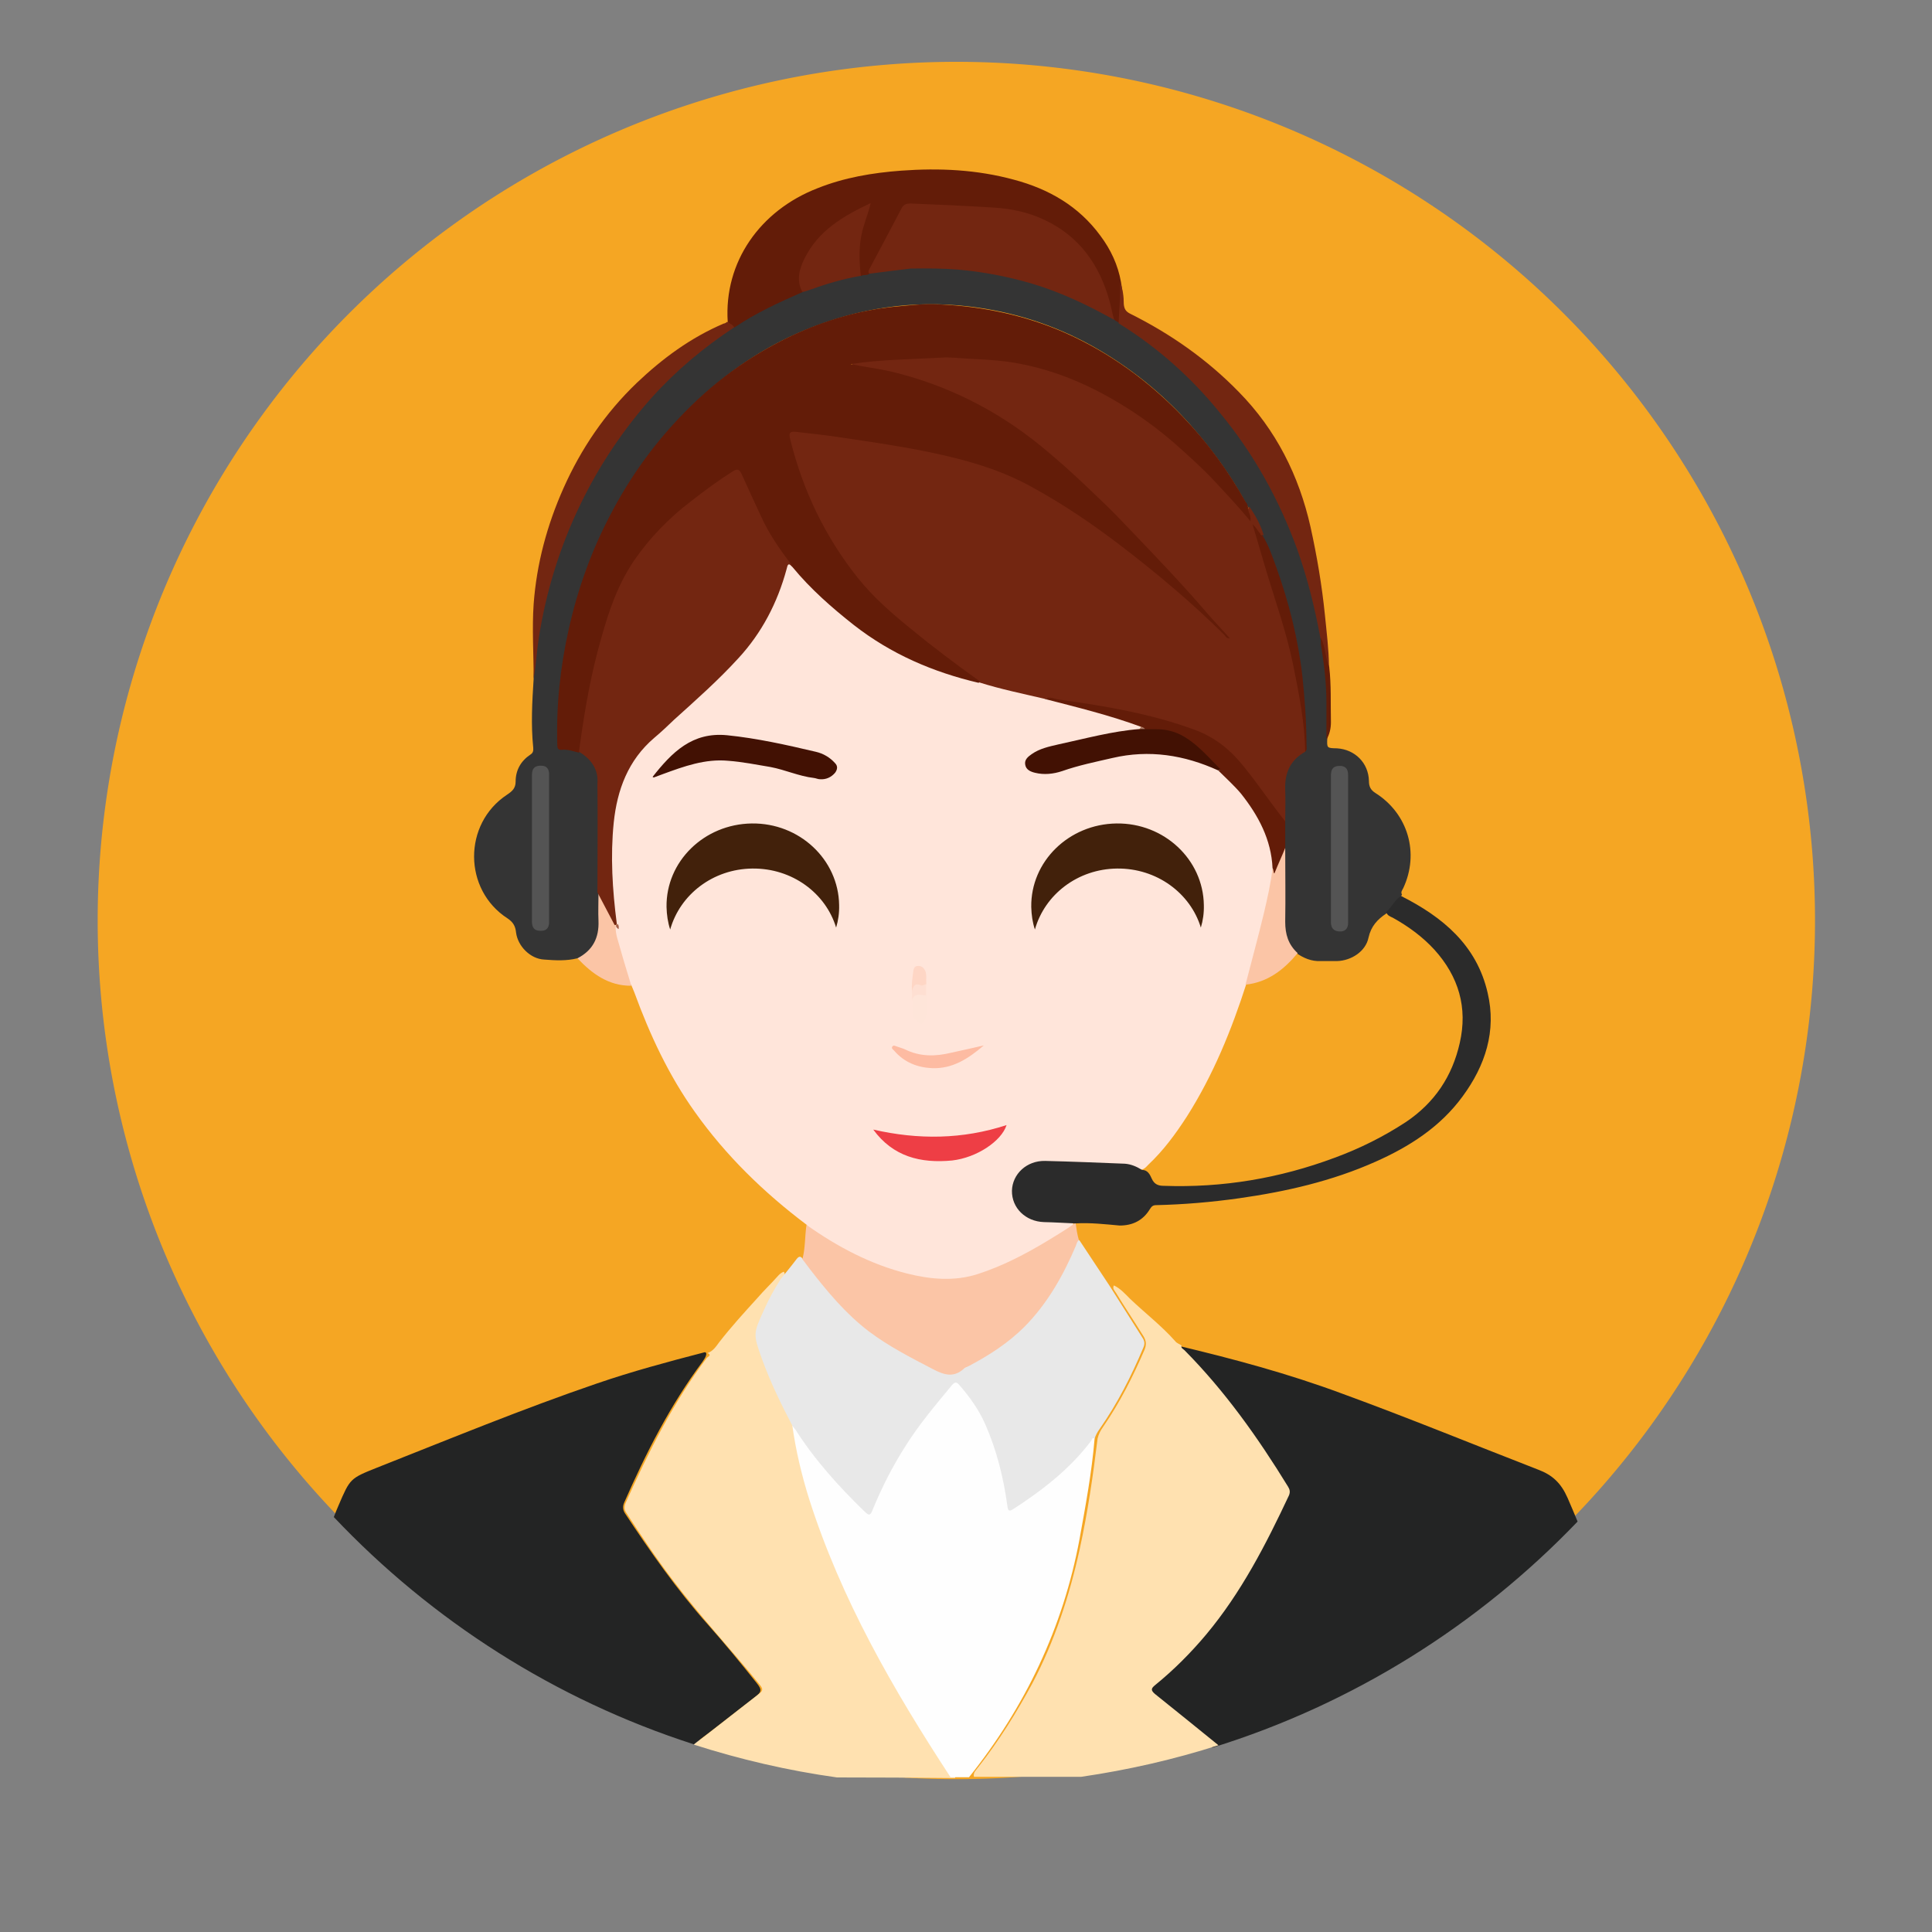
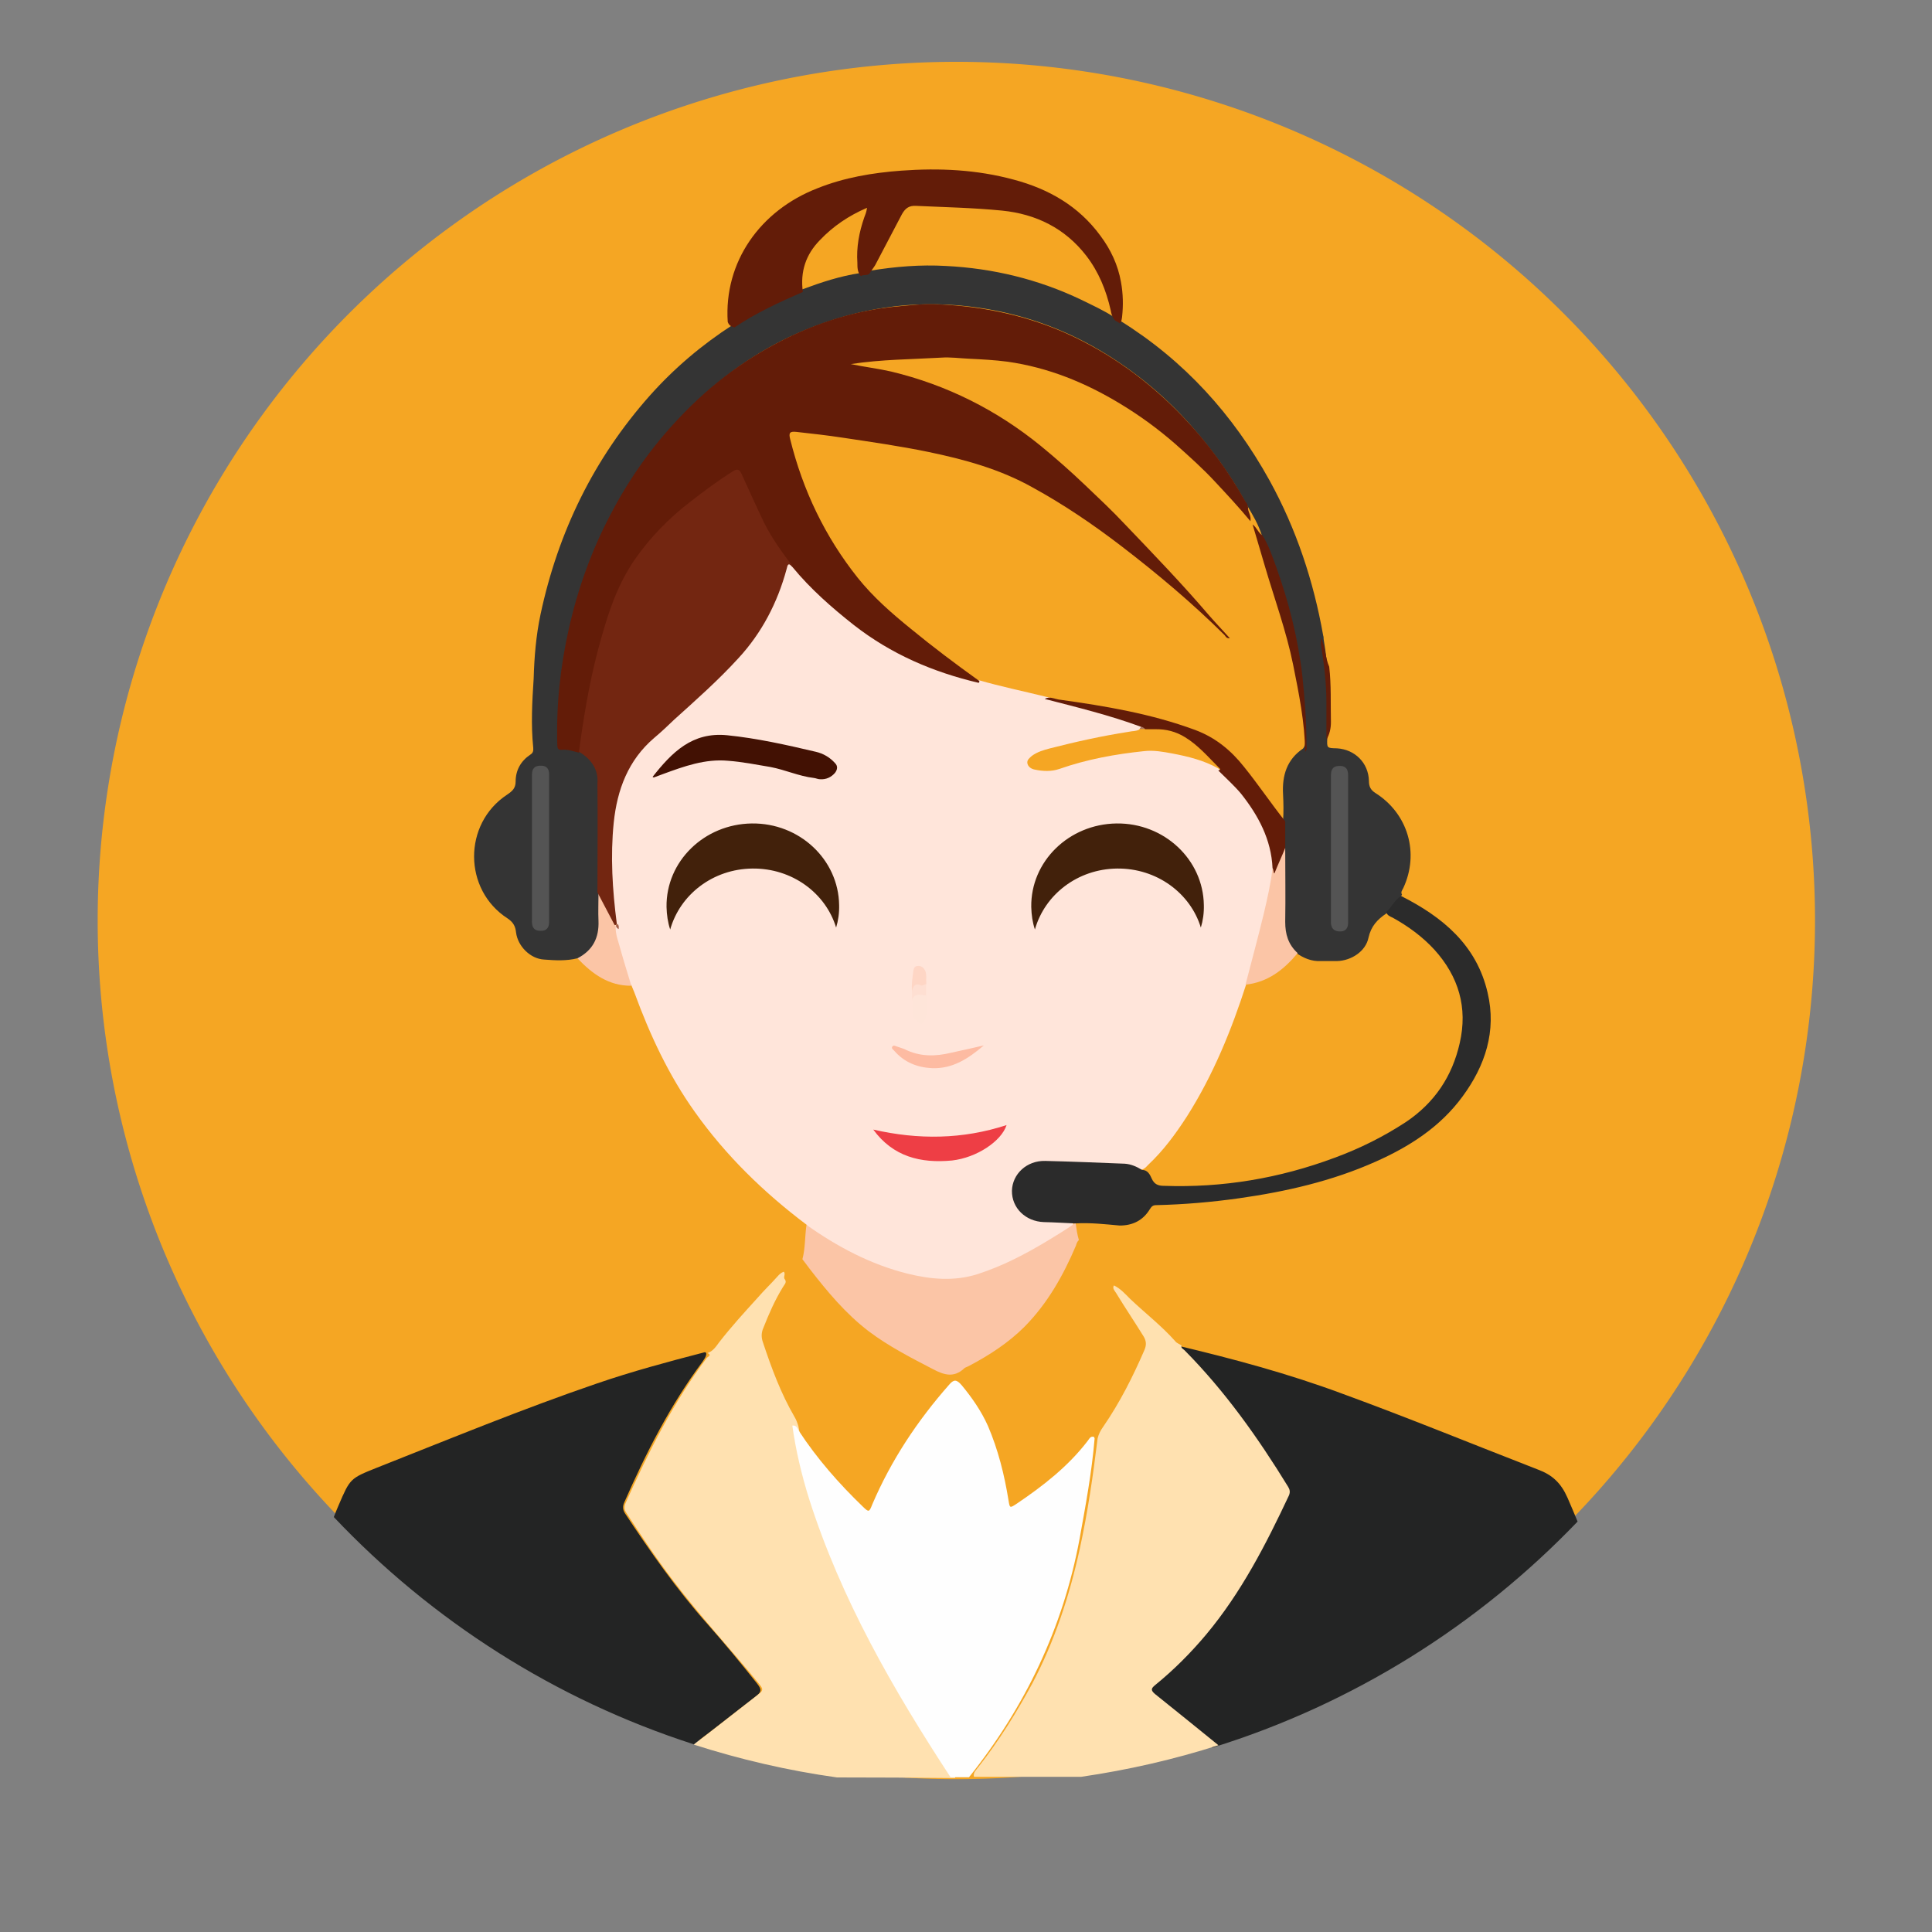
<svg xmlns="http://www.w3.org/2000/svg" t="1755176324681" class="icon" viewBox="0 0 1024 1024" version="1.1" p-id="70444" width="200" height="200">
  <rect x="0" y="0" width="1024" height="1024" fill="#808080" stroke="none" />
  <path d="M506.88 487.879m-455.111 0a455.111 455.111 0 1 0 910.222 0 455.111 455.111 0 1 0-910.222 0Z" fill="#F5A623" p-id="70445" />
  <path d="M815.218 778.923c-34.588-13.426-68.949-27.534-103.879-40.277-28.444-10.581-57.685-18.432-87.381-25.486-2.048 1.82 0 2.731 0.91 3.641 3.641 3.982 7.623 7.851 11.264 12.06 16.043 18.204 29.81 37.888 42.212 58.596 1.479 2.162 1.252 3.982 0.341 6.372-3.3 7.623-7.054 14.905-10.923 22.414-14.222 28.217-31.858 53.931-56.206 74.297-6.372 5.461-5.803 6.03 0.569 11.15 10.24 8.078 20.252 16.384 30.492 24.576 74.524-23.097 140.857-64.853 193.536-119.808-1.707-4.21-3.527-8.42-5.348-12.629-3.413-7.737-7.964-12.06-15.588-14.905zM375.125 860.956c-16.384-18.432-30.379-38.457-43.918-58.937-1.138-1.82-1.252-3.641-0.341-5.689 11.492-26.169 24.348-51.541 41.529-74.638 0.683-1.138 1.479-2.048 1.82-3.3 0.341-1.252 0-2.048-1.479-1.479-18.887 4.892-37.888 10.012-56.434 16.384-39.253 13.426-77.938 29.355-116.508 44.601-14.222 5.689-14.222 5.689-20.366 20.025-0.91 2.048-1.707 4.096-2.503 6.144 51.883 54.841 117.305 96.825 190.919 120.491 0.455-0.455 1.024-0.91 1.593-1.365 10.24-7.623 20.252-15.701 30.379-23.438 3.982-3.072 4.21-3.982 1.138-7.851-8.42-10.581-16.953-20.935-25.828-30.948z" fill="#232424" p-id="70446" />
  <path d="M441.913 822.044c-8.761-21.504-14.791-43.463-18.773-66.219-0.569-1.82-1.138-3.413-2.048-4.892-7.282-12.516-12.174-25.828-16.725-39.481-0.91-2.503-0.91-5.12 0.228-7.623 2.958-7.509 6.144-14.791 10.354-21.618 0.683-1.252 2.162-2.389 1.138-3.982-1.252-1.252 0.569-2.958-0.683-4.21-1.479 0.569-2.389 1.479-3.3 2.503-3.413 3.868-7.282 7.509-10.695 11.492-6.94 7.623-13.881 15.246-20.252 23.438-1.593 2.162-3.3 4.779-6.144 5.689 2.503 1.138 0 2.048-0.341 2.503-17.863 23.666-30.948 49.835-43.008 76.8-0.91 2.048-0.91 3.641 0.341 5.461 7.851 12.06 15.701 23.893 24.348 35.271 14.564 19.342 31.175 37.092 46.421 55.865 2.048 2.503 1.252 3.3-0.683 4.892-11.492 8.875-22.756 17.863-34.247 26.624l-0.114 0.114c24.462 7.851 49.835 13.767 75.89 17.408 20.821 0 41.643 0.114 62.578 0.341 0.569-2.048-0.91-3.3-1.82-4.779-24.235-36.864-45.511-75.093-62.464-115.598zM627.826 715.662c-0.683-0.683-2.048-1.138-1.593-2.503-1.138-0.91-2.503-1.138-3.413-2.389-7.282-8.192-16.043-14.905-23.893-22.414-2.503-2.503-5.12-5.461-8.533-7.054-0.91 1.593 0.341 2.731 1.138 3.982 4.779 7.851 9.785 15.246 14.564 22.983 1.479 2.389 1.593 4.551 0.569 7.054-6.144 14.222-13.084 27.989-21.845 40.732-1.479 2.048-2.503 3.982-3.072 6.372-2.389 19.684-5.234 39.14-9.444 58.482-5.461 24.917-13.312 48.924-25.259 71.566-8.42 15.474-17.636 30.265-28.444 44.032-1.138 1.593-2.958 2.958-2.389 5.234h56.889c24.917-3.641 49.266-9.216 72.704-16.725-11.264-9.102-22.414-18.204-33.678-27.193-2.503-2.162-1.82-3.072 0.228-4.779 9.785-7.964 18.773-16.953 26.965-26.738 18.546-22.187 31.63-47.673 43.918-73.842 0.683-1.82 0.341-3.072-0.569-4.551-15.929-25.941-33.337-50.517-54.841-72.249z" fill="#FFE1B0" p-id="70447" />
  <path d="M580.153 762.539c-1.479 17.863-4.779 35.499-7.964 53.134-8.761 47.104-28.786 88.974-58.596 126.293h-9.785c-30.379-46.421-58.027-94.322-74.98-147.57-3.982-12.743-7.054-25.714-8.875-38.798 2.162-0.341 2.731 1.479 3.413 2.731 9.671 14.791 21.276 27.989 34.02 40.277 3.072 2.958 3.3 2.958 4.892-1.138 10.012-23.438 23.893-44.373 40.732-63.488 2.503-2.958 3.982-2.958 6.713 0.228 5.461 6.599 10.354 13.653 13.881 21.504 5.461 12.743 8.761 26.055 10.923 39.481 0.683 4.21 0.683 4.21 4.324 1.82 13.995-9.444 27.307-19.797 37.66-33.337 0.91-1.138 1.479-2.731 3.413-2.048v0.341c0.228 0.114 0.228 0.341 0.228 0.569z m0 0" fill="#FEFEFE" p-id="70448" />
  <path d="M427.463 649.102c-22.528-16.953-42.78-36.636-59.164-59.733-13.881-19.456-23.893-40.96-32.085-63.374l-1.593-3.868c-0.569-0.569-1.138-0.91-1.479-1.82-2.958-9.33-6.372-18.432-8.192-27.989-0.228-0.569 0-0.91 0.228-1.479 0.228-0.341 0.569-0.569 0.683-0.683 0.569 0 0.683 0.341 1.138 0.683-0.228-0.683-0.683-1.252-0.91-2.048-2.958-15.132-3.3-30.606-2.389-45.852 0.683-14.564 3.072-28.786 11.833-41.188 5.803-8.192 13.653-14.336 20.935-21.163 14.336-13.312 29.696-25.828 41.529-41.529 8.42-11.15 13.881-23.666 17.636-36.75 1.138-3.982 1.479-4.21 4.551-3.072 9.102 9.102 18.204 18.432 27.989 26.738 18.773 15.701 40.277 26.055 63.488 32.54 2.389 0.683 4.779 1.593 7.282 2.048 11.492 3.3 23.097 5.689 34.588 8.533 15.701 3.868 31.175 7.509 46.194 12.971 1.82 0.569 3.641 0.91 4.892 2.503 0.341 0.91-0.228 1.593-0.91 2.162-1.593 0.91-3.641 0.683-5.461 1.138-13.995 2.162-27.876 5.234-41.643 8.761-3.413 0.91-6.713 1.82-9.671 3.982-1.252 1.138-2.731 2.162-2.389 3.982 0.341 1.82 2.048 2.958 3.868 3.3 4.324 0.91 8.761 1.138 13.084-0.341 14.564-5.12 29.696-7.851 44.942-9.444 5.12-0.569 10.012 0.341 14.905 1.252 8.42 1.593 16.725 3.641 24.235 7.851 11.833 9.444 20.594 21.276 26.055 35.271 2.162 5.803 3.868 11.605 3.413 17.977-2.162 16.384-6.372 32.427-10.695 48.469-1.138 3.982-2.048 8.42-3.641 12.174-7.964 24.804-17.636 48.583-31.63 70.656-6.03 9.33-12.402 17.977-20.366 25.486-1.252 1.252-2.503 2.958-4.779 2.731-6.144-3.072-13.084-2.389-19.684-2.731-10.695-0.569-21.276-1.138-32.085-0.91-8.533 0-15.474 7.509-15.132 15.246 0.341 8.192 6.94 14.222 15.815 14.336 5.234 0.228 10.581 0.228 15.701 1.593 1.138 2.503-1.138 3.072-2.389 3.868-13.426 8.761-27.534 16.725-42.553 22.756-15.246 6.03-30.606 5.234-45.852 1.252-17.067-4.551-32.768-12.743-47.559-22.528-0.683-0.796-1.82-2.276-2.731-3.755z m0 0" fill="#FFE5DA" p-id="70449" />
  <path d="M306.062 507.904c-5.803 1.479-11.833 1.138-17.636 0.683-7.282-0.341-13.995-7.054-14.905-14.336-0.341-3.3-1.479-5.461-4.551-7.509-23.438-15.132-23.666-50.062-0.228-65.536 2.731-1.82 4.551-3.413 4.551-6.94 0-6.03 2.731-10.923 7.851-14.336 1.479-0.91 1.593-2.162 1.479-3.641-1.252-12.174-0.569-24.348 0.228-36.636 0.341-11.492 1.252-22.756 3.641-34.02 9.33-43.691 28.217-82.489 57.913-115.94 12.971-14.564 27.648-26.965 44.032-37.547 11.605-7.623 24.007-13.881 37.092-18.887 9.785-3.641 19.797-6.94 30.379-8.533 1.82-0.569 3.641-0.683 5.234-1.252 13.312-2.162 26.738-3.3 40.277-2.503 24.917 1.252 48.924 7.054 71.566 17.863 6.03 2.958 12.06 5.689 17.636 9.33 1.138 0.341 2.048 1.479 3.072 1.82 34.02 21.163 59.847 49.721 79.189 84.651 14.222 25.828 23.324 53.362 28.444 82.261 0.228 0.569 0.228 1.252 0.228 1.82 2.503 14.905 3.413 30.037 3.072 45.17 0 2.503-0.569 4.892-1.138 7.509-0.228 5.12-0.228 5.12 5.12 5.234 9.444 0.569 16.725 7.623 16.953 17.294 0 2.958 0.91 4.779 3.413 6.372 17.294 10.923 23.438 31.858 14.791 50.404-0.569 1.138-1.479 2.162-0.683 3.413-1.82 3.868-4.779 6.599-7.509 9.444-0.228 0.341-0.569 0.569-0.91 0.683-4.551 3.072-7.964 6.599-9.33 12.743-1.479 7.282-9.102 12.174-16.612 12.402h-8.761c-4.892 0.228-9.102-1.593-12.971-4.324-5.12-4.324-6.94-10.24-6.94-16.612 0-11.833-0.341-23.666 0.228-35.499 0-1.252 0-2.503-0.228-3.868-0.228-4.551-0.228-9.33 0-13.881 0.341-4.779 0.228-9.444 0-14.222-0.569-10.012 2.048-18.432 10.581-24.235 1.252-1.479 1.138-3.3 1.138-5.12-0.341-37.547-7.282-73.5-22.983-107.975-1.82-5.689-4.779-10.695-7.851-15.815-8.192-15.474-18.432-29.468-29.81-42.439-15.132-17.067-32.768-31.175-52.565-42.212-20.252-11.15-41.643-17.977-64.626-20.708-30.379-3.641-59.278 0.91-87.381 12.516-21.163 8.761-39.822 21.276-56.434 36.978-20.366 19.342-36.636 41.643-48.811 67.015-12.174 25.714-19.797 52.565-22.983 80.782-1.138 10.24-1.479 20.252-1.479 30.379 0 2.958 0.569 4.892 3.982 4.779 2.503-0.228 4.892 1.138 7.282 2.048 7.509 4.21 10.695 10.695 10.695 18.887 0.228 18.887 0.228 37.888 0 56.775-0.341 5.12 0.228 10.24 0 15.246-0.228 5.461-1.252 10.695-5.12 14.905-2.162 3.3-4.324 5.12-7.623 5.12z m0 0" fill="#343434" p-id="70450" />
-   <path d="M580.153 762.539c-1.252-0.91-1.479 0.569-1.82 1.138-11.264 14.905-25.828 26.169-41.301 36.181-2.048 1.252-2.731 1.138-3.072-1.479-2.048-15.132-5.689-29.81-11.833-43.691-3.413-7.623-8.192-14.336-13.653-20.594-1.252-1.593-2.389-1.82-3.868 0-8.761 10.581-17.522 20.935-24.804 32.54-6.599 10.354-12.174 21.276-16.953 32.768-1.593 4.21-2.048 4.21-5.12 1.252-13.426-13.084-26.055-27.079-36.181-43.008-0.569-0.683-1.138-1.252-1.593-2.048-6.03-11.492-11.605-22.983-16.043-35.157-4.779-13.426-4.779-13.426 1.138-26.396 2.503-5.689 5.461-10.923 8.761-16.156 2.731-3.413 5.689-6.94 8.42-10.581 1.252-1.593 2.162-1.593 3.3 0 2.389 0.569 3.3 2.731 4.551 4.324 10.012 12.971 20.366 25.486 34.02 35.157 11.264 7.964 23.666 14.222 36.181 20.252 2.162 1.138 4.21 0.683 6.372-0.341 12.06-6.599 23.666-13.426 33.906-22.528 8.533-7.623 14.791-17.067 20.366-26.965 3.072-5.461 5.803-11.15 8.42-16.953 0.569-1.252 0.683-3.072 2.731-2.958 5.234 7.964 10.695 16.156 16.043 24.235 5.803 9.102 11.492 18.204 17.294 27.307 1.252 1.82 1.479 3.413 0.569 5.461-6.372 15.132-13.653 29.468-23.097 43.008-1.252 1.707-2.162 3.413-2.731 5.234z m0 0" fill="#E8E8E8" p-id="70451" />
  <path d="M571.847 657.294c-0.91 0.683-1.252 1.82-1.593 2.958-6.713 15.815-15.132 30.72-27.307 43.008-8.533 8.533-18.773 15.132-29.355 20.708-0.91 0.569-2.048 0.683-2.731 1.479-5.234 4.779-10.354 3.413-16.156 0.341-11.833-6.144-23.666-12.174-34.361-20.252-12.174-9.33-21.845-20.935-31.175-32.996-1.252-1.593-2.503-3.413-3.868-5.12 1.593-6.03 1.252-12.174 2.162-18.204 16.384 11.605 33.906 20.935 53.476 25.828 12.402 3.072 24.917 4.21 37.319 0.228 13.084-4.21 25.259-10.581 36.978-17.636 4.779-2.958 9.671-5.803 14.222-9.102 0.228-0.228 0.569-0.228 0.683 0 0.455 2.958 0.796 5.803 1.707 8.761z m0 0" fill="#FBC5A6" p-id="70452" />
  <path d="M460.8 145.067c-1.252 1.138-3.072 0.341-4.551 1.252-1.82-2.048-1.82-4.551-1.82-7.054-0.569-8.192 0.91-16.156 3.641-24.007 0.569-1.479 1.138-2.731 1.479-5.12-9.785 4.21-17.977 9.785-24.917 17.067-7.509 7.623-10.581 16.725-9.102 27.534-12.516 5.461-24.917 11.15-36.181 18.773-1.82-0.341-3.072-1.138-3.641-2.958-2.048-31.63 17.067-58.937 47.559-70.77 14.222-5.689 29.127-8.192 44.373-9.33 20.252-1.479 40.05-0.569 59.733 4.779 18.432 4.892 34.361 13.995 45.852 29.696 5.461 7.282 9.33 15.474 10.923 24.576 1.138 6.144 1.252 12.402 0.569 18.546-0.228 1.252-0.228 2.503-1.252 3.3-0.683-0.569-1.479-0.91-2.389-1.479-1.479-1.479-2.048-3.413-2.389-5.461-2.389-10.581-6.372-20.366-12.971-28.9-11.264-14.564-26.624-22.073-44.601-23.893-15.132-1.479-30.265-1.82-45.511-2.503-3.641-0.228-5.689 1.138-7.509 4.324-4.779 9.102-9.444 17.977-14.222 27.079-1.024 1.707-2.162 2.958-3.072 4.551z m0 0" fill="#631C08" p-id="70453" />
  <path d="M570.14 648.42h-0.683c-5.461-0.228-10.695-0.569-16.156-0.683-9.785-0.341-17.067-7.509-16.953-16.612 0.228-8.875 7.851-16.043 17.636-15.815 13.995 0.341 28.217 0.91 42.212 1.479 3.3 0.228 6.372 1.593 9.102 3.3 3.072 0 4.21 2.503 5.234 4.779 1.252 2.731 3.3 3.641 6.144 3.641 31.289 1.138 61.554-3.982 90.795-14.905 13.312-4.892 25.828-11.15 37.66-18.887 15.246-10.24 24.576-24.235 28.558-41.87 4.324-18.773-0.569-35.271-13.426-49.493-6.372-6.94-13.881-12.402-22.073-16.953-1.479-0.683-3.072-1.252-3.413-3.072 2.958-2.503 4.324-6.372 7.851-8.42 22.073 11.15 40.05 26.055 45.852 51.314 4.779 20.252-1.252 38.571-13.312 54.955-11.833 16.156-28.217 26.624-46.194 34.588-22.983 10.24-47.332 15.815-72.249 19.342-14.564 2.048-29.127 3.3-43.918 3.641-1.593 0-2.389 0.569-3.3 2.048-3.641 6.03-9.102 8.761-16.043 8.761-7.623-0.683-15.474-1.593-23.324-1.138z m0 0" fill="#2B2B2B" p-id="70454" />
-   <path d="M592.896 171.349c0.228-7.282 1.138-14.564 0.683-21.845 1.593 3.641 2.048 7.851 2.048 11.605 0.228 2.731 1.138 3.982 3.3 5.12 21.504 10.695 40.96 24.348 57.685 41.529 19.684 20.025 31.858 44.26 38.002 71.566 3.413 15.474 6.03 30.948 7.623 46.649 0.91 9.102 2.048 18.204 2.162 27.307-1.82 0-1.82-1.479-2.048-2.731-0.683-4.21-1.479-8.42-2.503-12.402-2.958-15.815-6.713-31.289-12.174-46.649-9.671-26.624-23.097-50.972-41.188-72.818-15.132-18.66-32.996-34.588-53.589-47.332z m-207.417-0.796c1.252 0.91 2.958 1.479 3.641 2.958-16.043 10.581-30.606 22.756-43.463 36.978-15.246 17.067-27.989 36.068-38.002 56.775-10.923 22.528-18.204 46.194-22.073 70.77-1.138 7.282-1.479 14.564-2.731 21.845 0-13.312-0.91-26.624 0-39.822 1.593-21.276 7.054-41.643 15.815-61.326 9.33-20.935 22.073-39.708 38.798-55.751 13.653-12.971 28.558-24.007 46.194-31.516 0.569 0 1.024-0.341 1.82-0.91z m0 0" fill="#732611" p-id="70455" />
  <path d="M306.062 507.904c8.192-4.21 11.492-10.923 11.15-19.797-0.228-4.892 0-9.671 0-14.564h0.341c3.982 5.12 7.851 10.354 8.761 17.294-0.228 4.324 1.479 8.192 2.503 12.174 1.82 6.599 3.868 12.971 5.803 19.456-11.947 0.114-20.708-6.258-28.558-14.564z m0 0" fill="#FBC5A6" p-id="70456" />
  <path d="M700.188 338.261c2.389 4.779 2.162 10.24 4.324 15.132 1.138 9.671 0.683 19.456 0.91 29.355 0 3.3-0.683 6.372-2.389 9.33v-19.684c0-10.354-1.252-20.708-2.958-30.948v-3.186z m0 0" fill="#621D09" p-id="70457" />
-   <path d="M691.769 398.45c-7.851 4.324-10.923 11.264-10.581 20.025 0.228 5.689 0 11.264 0 16.953-2.162 0.341-2.958-1.593-3.868-2.958-6.94-9.671-14.222-19.115-21.618-28.444-6.03-7.509-13.426-12.402-22.073-15.815-13.995-5.689-28.786-8.761-43.463-11.833-11.492-2.389-22.983-3.641-34.361-6.144-0.569-0.228-1.252-0.228-1.82 0.228-11.605-2.731-23.438-5.12-34.93-8.761-19.797-13.995-39.367-28.444-56.434-45.739-12.174-12.174-21.618-26.396-29.355-41.87-5.461-10.695-10.012-22.073-13.084-33.678-0.683-2.389-1.479-4.892-1.82-7.282-0.91-4.324 0.569-5.803 5.12-5.234 7.964 0.91 16.043 1.82 24.007 2.958 18.887 2.503 37.66 5.803 56.434 9.785 22.756 4.892 43.122 14.791 62.578 27.079 20.935 13.312 40.277 28.786 59.164 44.942 8.42 7.282 16.953 14.791 22.756 21.845-10.695-11.264-22.414-24.235-34.361-36.978-12.402-13.084-24.804-26.396-38.229-38.571-9.102-8.42-17.977-16.725-27.876-24.348-25.828-20.366-55.182-33.451-87.495-39.14-2.389-0.341-4.779-0.228-7.054-1.138-0.683-0.341-1.82-0.569-1.82-1.593 0-1.138 1.138-1.138 2.048-1.252 4.21-0.683 8.533-1.252 12.743-1.479 5.461-0.341 11.15-1.252 16.612-0.91 6.372 0.228 12.516-0.91 18.773-0.91 24.348 0.341 48.242 2.958 70.656 12.971 19.684 8.761 37.092 20.366 53.362 34.361 13.084 11.264 24.917 23.666 36.181 36.978-0.569-1.479-0.91-2.731 0.228-3.982 3.3 4.779 6.03 9.671 7.623 15.246-2.048-0.569-2.048-0.569-2.958-1.479 1.82 5.803 3.641 12.06 5.461 18.432 7.054 23.097 14.905 46.194 18.204 70.201 0.91 9.216 2.503 18.318 1.252 27.534z m0 0" fill="#732611" p-id="70458" />
  <path d="M661.504 268.743c-0.341 2.389 1.82 4.324 1.252 7.509-6.03-7.282-12.174-13.881-18.432-20.594-6.713-7.282-13.881-13.653-21.276-20.252-9.102-7.964-18.887-15.132-29.468-21.504-18.432-11.15-38.002-19.115-59.506-22.187-6.94-0.91-13.653-1.252-20.594-1.593-4.892-0.228-9.785-0.91-14.564-0.569-15.701 0.91-31.516 0.91-48.014 3.413 7.623 1.593 14.564 2.389 21.504 3.982 29.355 7.054 55.865 20.366 79.189 39.367 8.192 6.713 16.043 13.653 23.666 20.935 7.054 6.713 14.222 13.426 20.935 20.594 15.132 15.815 30.265 31.516 44.373 48.014 3.641 4.21 7.282 7.964 11.264 12.402-1.82 0.228-2.162-0.91-2.731-1.593-17.067-16.953-35.499-32.427-54.613-47.104-15.132-11.605-30.72-22.187-47.332-31.289-17.294-9.671-36.068-14.791-55.296-18.773-14.905-3.072-30.037-5.234-45.17-7.509-8.192-1.252-16.384-2.162-24.576-3.072-3.413-0.341-4.21 0.341-3.3 3.868 6.713 27.079 18.432 51.655 35.84 73.5 8.192 10.24 17.977 18.773 28.217 27.079 11.492 9.444 23.438 18.432 35.499 27.079 0.569 0.341 1.138 0.683 0.341 1.479-24.235-5.689-46.421-15.246-66.105-30.606-11.833-9.33-22.983-19.115-32.54-30.72-9.33-9.444-15.132-21.163-20.708-32.996-2.162-4.779-4.21-9.444-6.372-13.995-1.252-2.731-2.731-3.072-5.234-1.479-9.102 5.689-17.294 12.06-25.486 18.773-11.492 9.444-21.504 20.366-28.9 33.451-6.599 11.492-10.581 23.893-13.995 36.636-4.779 17.294-7.964 34.93-10.581 52.793-0.228 1.82-0.228 3.868-2.048 5.12-2.958-0.683-5.803-1.82-8.875-1.479-2.389 0.228-2.503-1.252-2.503-3.072-0.569-20.708 1.593-40.96 6.144-61.212 4.779-21.163 12.06-41.529 22.187-60.644 9.671-18.546 21.618-35.499 36.068-50.745 17.294-18.432 37.092-33.109 60.075-43.918 17.067-7.964 35.157-13.312 54.044-15.246 7.964-0.683 16.043-1.82 24.007-1.252 23.324 1.138 45.739 5.803 67.015 15.246 23.666 10.581 44.26 25.714 62.009 44.26 13.084 13.653 24.235 28.9 33.337 45.284 0.796 0.569 0.91 1.707 1.252 2.617z m0 0" fill="#631C08" p-id="70459" />
  <path d="M306.859 398.45c2.389-17.636 5.234-35.271 9.785-52.793 4.551-17.067 9.444-34.02 19.684-48.924 8.192-11.833 18.204-22.073 29.468-30.72 7.282-5.689 14.791-11.264 22.528-16.156 2.503-1.593 3.641-1.138 4.779 1.479 3.413 7.623 6.94 15.132 10.354 22.528 3.982 8.761 9.33 16.612 15.132 24.235 0.569 0.683 1.138 1.252 1.252 2.162-2.503-2.731-2.503 0.228-2.958 1.479-4.779 17.636-13.084 33.678-25.486 47.104-10.581 11.605-22.414 22.073-34.02 32.54-3.413 3.3-6.94 6.599-10.581 9.671-13.881 11.833-19.684 27.534-21.504 44.942-1.82 17.863-0.683 35.726 1.593 53.362 0.228 0.683-0.228 0.91-0.91 0.91h-0.228c-3.072-5.803-6.03-11.492-9.102-17.294 0-19.115 0.228-38.229 0-57.458 0.683-7.396-3.072-13.084-9.785-17.067z m0 0" fill="#732611" p-id="70460" />
-   <path d="M645.689 408.348c-17.977-8.192-36.636-11.15-56.092-6.599-8.875 2.048-17.863 3.868-26.624 6.94-4.779 1.593-9.671 2.048-14.336 0.91-2.389-0.569-4.779-1.593-5.234-4.21-0.569-2.731 1.479-4.324 3.413-5.689 4.21-2.958 9.102-3.982 13.995-5.12 14.336-3.072 28.558-7.054 43.349-8.192 0.91-0.341 1.82-0.91 2.958-0.91 12.516-1.479 22.756 3.3 31.289 12.06 2.731 2.731 5.689 5.234 7.964 8.42 1.593 1.479 1.138 1.934-0.683 2.389z m0 0" fill="#421103" p-id="70461" />
  <path d="M645.689 408.348c1.82-0.341 0.683-1.138 0.228-1.593-5.689-5.689-10.923-11.833-17.863-16.043-4.779-2.958-10.012-4.324-15.815-4.21h-5.234c-0.683-0.569-1.82-0.341-2.162-1.252-16.612-6.144-33.906-10.354-51.086-14.791 2.503-1.593 5.234 0 7.623 0.341 24.576 3.413 48.924 7.509 72.249 16.156 10.581 3.982 18.773 10.695 25.714 19.456 7.623 9.444 14.336 19.456 21.845 28.9V449.422c-1.138 4.324-2.048 8.761-4.21 12.516-0.341 0.683-0.683 1.252-1.593 1.479-1.252-0.91-0.228-2.389-0.91-3.3-0.683-15.132-7.509-27.876-16.725-39.481-3.641-4.324-7.964-8.192-12.06-12.288z m0 0" fill="#631C08" p-id="70462" />
  <path d="M431.332 412.331c-7.851-0.91-15.132-4.324-22.983-5.803-7.509-1.252-14.791-2.731-22.414-3.3-12.174-1.138-23.438 2.958-34.588 7.054-1.593 0.569-3.3 1.252-4.892 1.82 0 0-0.228-0.228-0.569-0.341 10.24-12.971 20.935-23.893 39.481-22.073 15.815 1.593 31.516 5.12 46.99 8.761 3.982 0.91 7.509 2.958 10.24 6.03 1.593 1.593 1.252 3.413 0 5.12-2.048 2.389-4.779 3.641-7.964 3.413-1.138 0-2.162-0.569-3.3-0.683z m16.725 51.086" fill="#421103" p-id="70463" />
  <path d="M674.475 460.117c0.228 0.91 0.569 1.593 0.683 2.503 0 0.228 0.228 0.228 0.341 0.228 1.82-4.551 3.868-8.875 5.689-13.426 0 13.084 0.228 26.055 0 39.14 0 6.599 1.593 12.06 6.599 16.612-7.282 8.761-15.815 15.474-27.648 16.725 3.3-12.743 6.713-25.259 9.785-38.002 1.82-7.851 3.641-15.701 4.551-23.78z m0 0" fill="#FBC5A6" p-id="70464" />
  <path d="M462.848 598.699c23.893 5.461 47.332 5.234 70.656-2.389-2.731 8.533-15.815 17.294-28.9 18.773-16.725 1.593-31.289-2.048-41.756-16.384z m0 0" fill="#EE3E45" p-id="70465" />
  <path d="M521.444 554.098c-8.533 7.282-16.725 12.402-27.307 12.06-7.851-0.341-14.905-3.072-20.252-9.33-0.569-0.569-1.593-1.138-0.91-2.162 0.683-0.91 1.593-0.228 2.389 0 1.479 0.569 2.958 0.91 4.21 1.479 7.964 3.982 16.156 3.868 24.576 1.82 5.461-1.138 10.695-2.389 17.294-3.868z m0 0" fill="#FDBBA2" p-id="70466" />
  <path d="M491.065 527.701c-0.228 3.982 0.683 7.964-0.569 12.06-1.138 3.413-2.389 3.641-4.892 1.138-2.731-2.731-1.82-6.03-2.048-9.33 0.228-0.228 0.341-0.341 0.341-0.569 0.341-5.461 2.162-6.258 7.168-3.3z m0 0" fill="#FEE5D9" p-id="70467" />
  <path d="M483.328 525.312c-0.228-3.413 0.228-6.713 0.683-10.012 0.228-1.593 0.341-3.072 2.162-3.3 2.048-0.228 3.3 0.683 4.21 2.503 0.91 2.162 0.341 4.779 0.569 7.054-0.341 0.569-0.683 1.479-1.593 1.479-2.389-0.228-3.982 1.252-6.03 2.276z m0 0" fill="#FED6C5" p-id="70468" />
  <path d="M483.328 525.312c0.683-2.389 1.479-4.551 4.779-3.072 0.683 0.341 1.82-0.341 2.731-0.683v6.03h-0.683c-3.3-0.569-6.599-1.138-6.713 3.868 0.114-2.162-0.114-4.096-0.114-6.144z m0 0" fill="#FEDFD2" p-id="70469" />
  <path d="M604.729 385.138c0.91 0.228 1.593 0.569 2.162 1.252h-2.958c0.455-0.455 0.683-0.796 0.796-1.252z m0 0" fill="#AB7864" p-id="70470" />
  <path d="M326.428 490.61l0.91-0.91c0.683 0.683 0.683 1.479 0.569 2.731-0.91-0.455-1.252-0.91-1.479-1.82z m0 0" fill="#A3604B" p-id="70471" />
-   <path d="M460.8 145.067c-0.683-0.569-0.569-1.252-0.228-2.048 5.689-10.695 11.492-21.504 17.067-32.199 1.138-2.389 2.503-2.958 5.12-2.958 14.564 0.569 29.355 1.252 43.918 2.162 9.444 0.569 18.546 2.503 27.079 6.599 18.546 8.761 29.127 24.007 34.361 43.122 0.91 3.3 1.479 6.599 2.389 9.785-13.995-7.851-28.558-14.791-44.032-19.342-12.516-3.641-25.486-6.144-38.571-7.282-8.42-0.683-16.725-0.683-25.145-0.569-7.168 0.796-14.45 1.82-21.959 2.731z m-35.499 9.671c-3.413-6.144-1.593-12.402 1.252-17.977 7.282-14.564 20.252-22.187 34.93-29.127-1.479 6.372-3.868 11.492-4.892 16.953-1.479 7.282-1.138 14.336-0.341 21.618-9.444 1.593-18.546 4.324-27.648 7.623-1.138 0.341-2.162 0.796-3.3 0.91z m0 0" fill="#732611" p-id="70472" />
  <path d="M281.941 449.764v-38.457c0-2.731 0.341-5.234 4.21-5.461 3.413-0.228 4.892 1.479 4.892 4.551v78.393c0 3.072-1.593 4.779-4.779 4.551-3.3 0-4.324-2.048-4.324-4.892v-38.684zM705.422 449.422v-38.002c0-2.731 0.341-5.234 4.21-5.461 3.413-0.228 4.892 1.479 4.892 4.779v78.393c0 3.072-1.593 4.779-4.779 4.551-3.072-0.228-4.324-2.048-4.324-4.892V449.422z m0 0" fill="#545454" p-id="70473" />
  <path d="M691.769 398.45c-0.228-15.701-3.3-30.72-6.372-46.08-3.641-17.977-10.012-35.271-15.132-52.793-2.048-7.054-4.21-14.222-6.372-21.618 2.389 1.82 3.072 4.551 5.234 5.803 3.3 5.234 5.234 11.15 7.282 16.725 6.713 18.773 11.605 38.002 13.881 57.913 1.252 12.06 2.162 23.893 2.162 36.068 0 1.479 0.455 2.958-0.683 3.982z m0 0" fill="#631C08" p-id="70474" />
  <path d="M398.791 460.345c-20.935 0.228-38.343 13.767-43.577 32.313-1.252-3.755-1.82-7.737-1.934-11.947-0.341-24.121 19.911-43.918 45.17-44.26 25.259-0.341 45.966 19.115 46.308 43.236 0.114 4.21-0.455 8.192-1.593 11.947-5.575-18.318-23.324-31.516-44.373-31.289zM592.1 460.345c-20.935 0.228-38.343 13.767-43.577 32.313-1.252-3.755-1.82-7.737-1.934-11.947-0.341-24.121 19.911-43.918 45.17-44.26 25.259-0.341 45.966 19.115 46.308 43.236 0.114 4.21-0.455 8.192-1.593 11.947-5.575-18.318-23.438-31.516-44.373-31.289z" fill="#42210B" p-id="70475" />
</svg>